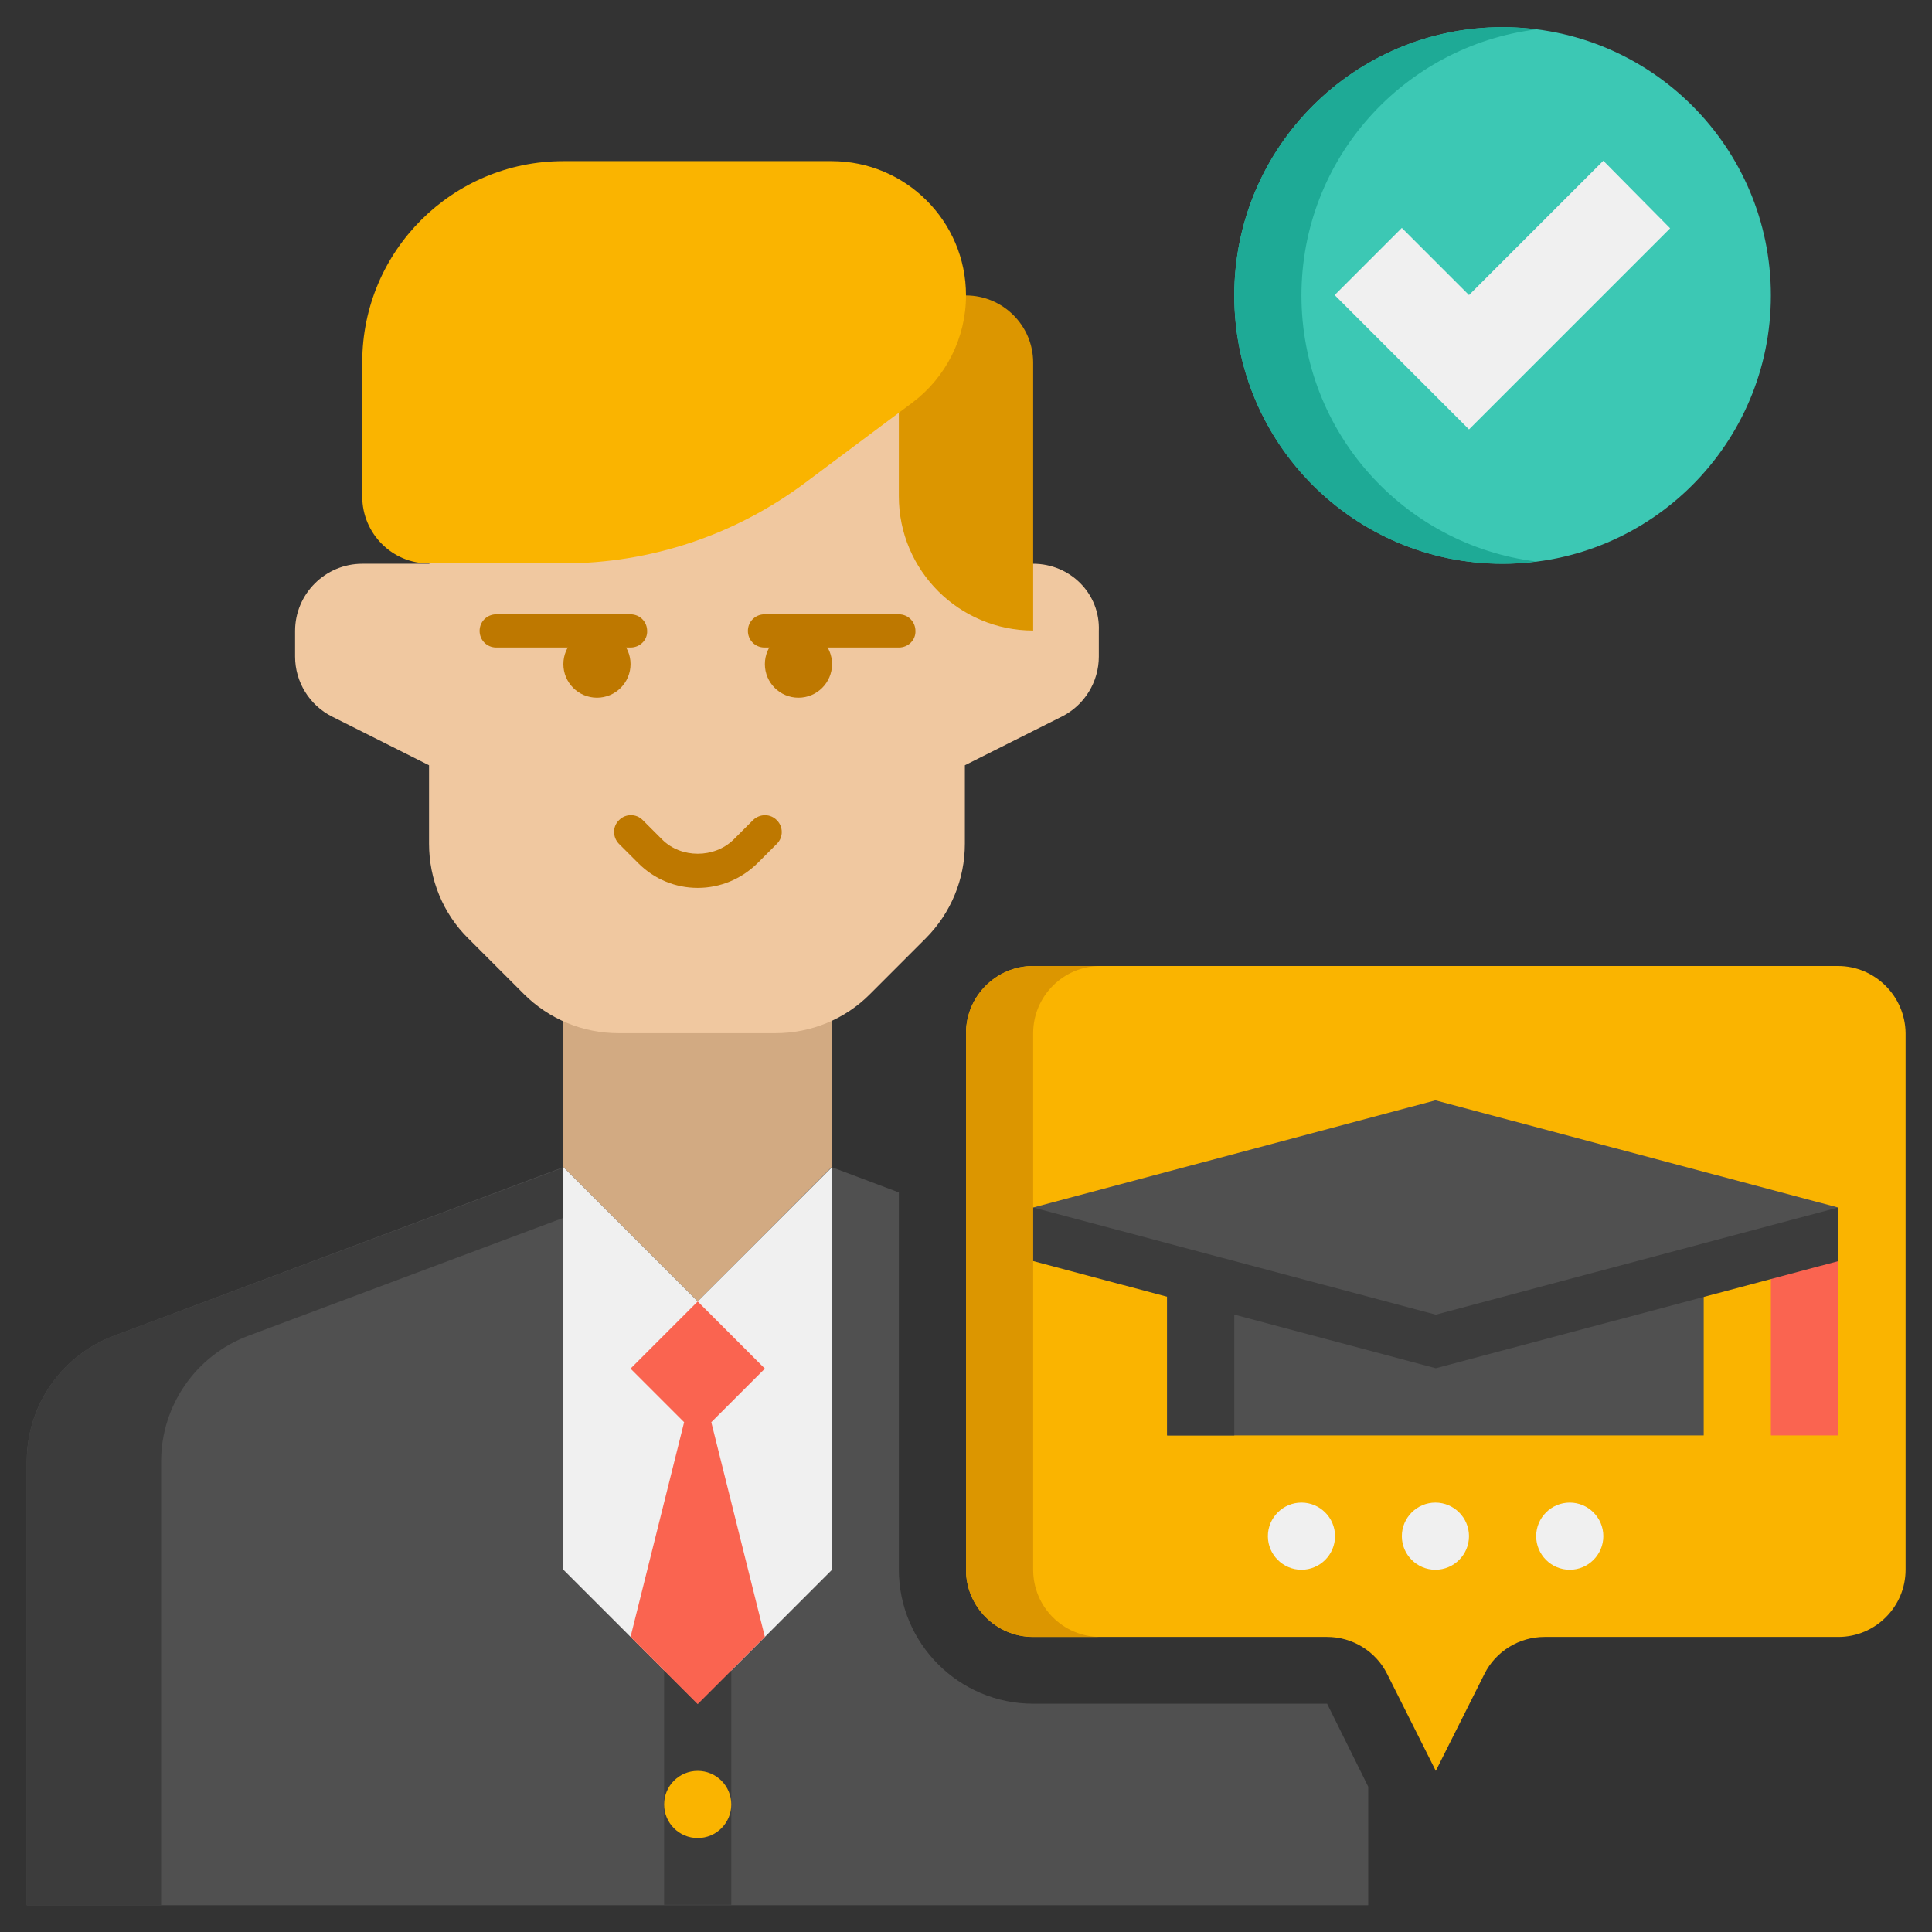
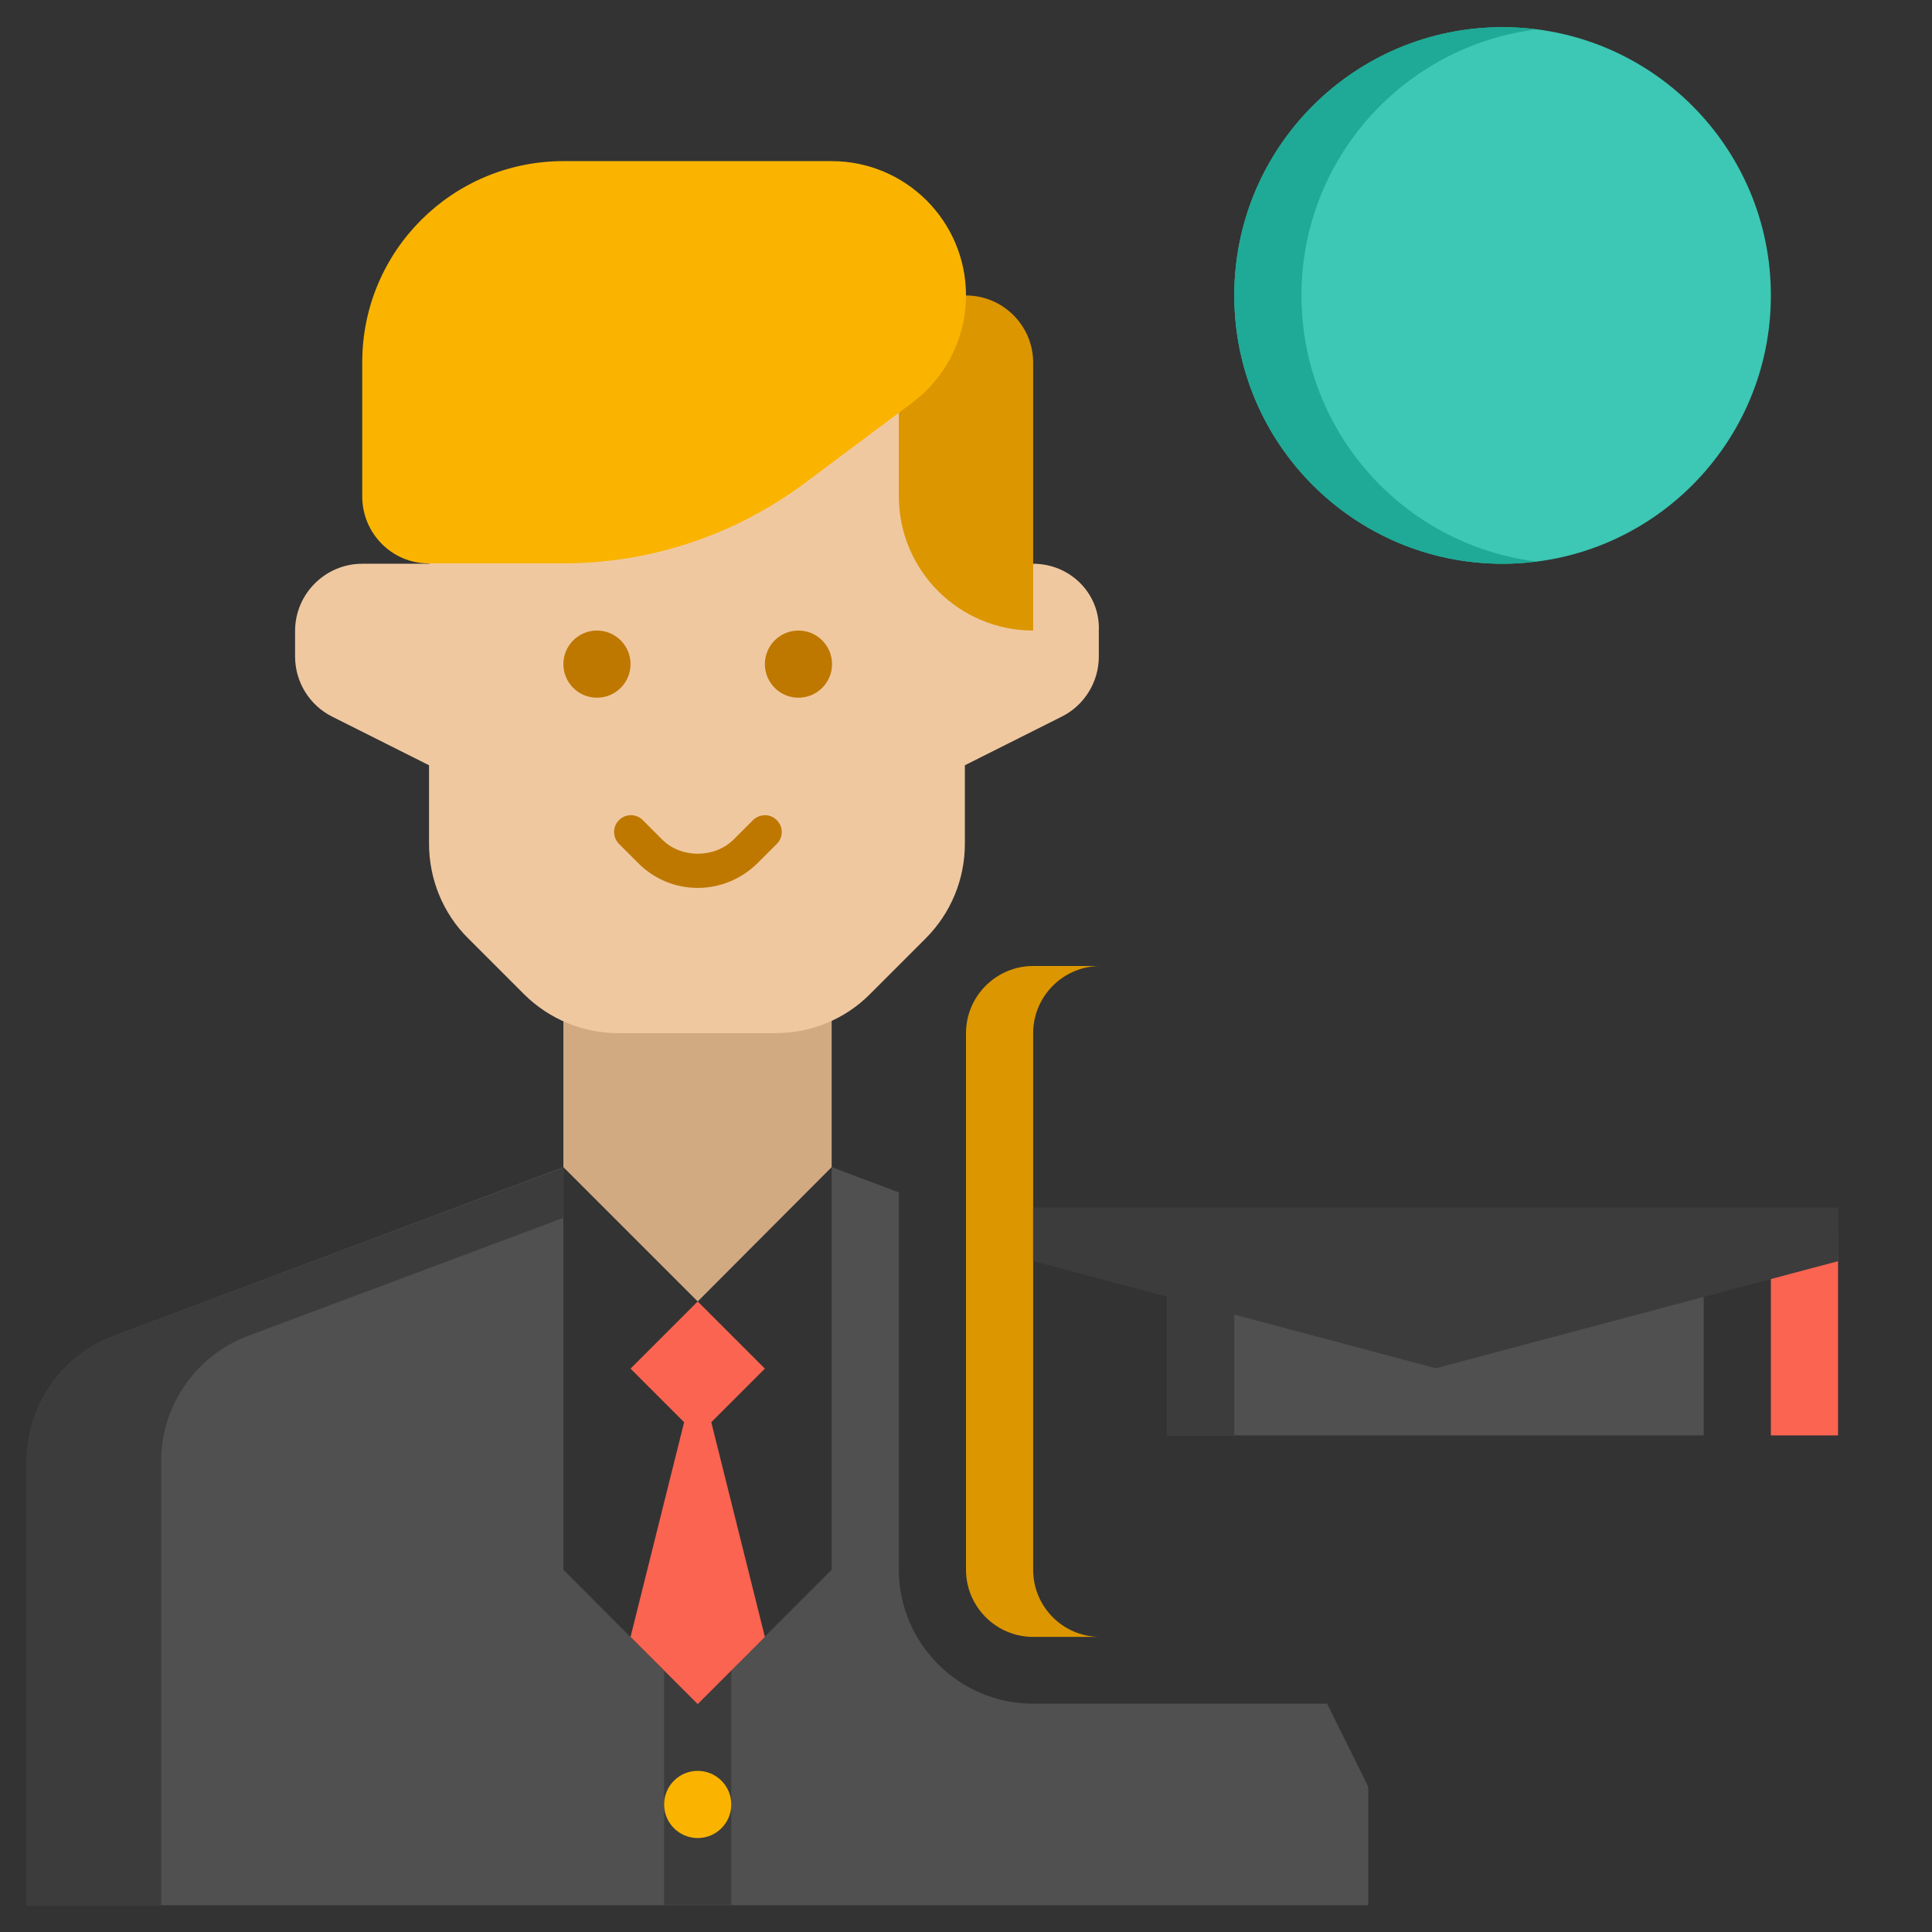
<svg xmlns="http://www.w3.org/2000/svg" version="1.1" id="Layer_1" x="0px" y="0px" width="512px" height="512px" viewBox="0 0 512 512" style="enable-background:new 0 0 512 512;" xml:space="preserve">
  <rect x="0" y="0" width="512" height="512" fill="#333333" stroke="none" />
  <style type="text/css">
	.st0{fill:#505050;}
	.st1{fill:#3C3C3C;}
	.st2{fill:#D2AA82;}
	.st3{fill:#F0C8A0;}
	.st4{fill:#BE7800;}
	.st5{fill:#DC9600;}
	.st6{fill:#FAB400;}
	.st7{fill:#F0F0F0;}
	.st8{fill:#FA6450;}
	.st9{fill:#3CC8B4;}
	.st10{fill:#1EAA96;}
</style>
  <g>
    <path class="st0" d="M351.7,451.5h-77.9c-19.6,0-35.6-15.9-35.6-35.6V316l-17.8-6.7V416l-35.6,35.6L149.3,416V309.3L30.2,354   c-13.9,5.2-23.1,18.5-23.1,33.3v117.6h355.5v-31.4L351.7,451.5z" />
    <path class="st1" d="M65.8,354l83.6-31.3v-13.3L30.2,354c-13.9,5.2-23.1,18.5-23.1,33.3v117.6h35.6V387.3   C42.7,372.5,51.9,359.2,65.8,354z" />
    <path class="st2" d="M220.4,309.3V256h-71.1v53.3l35.6,35.6L220.4,309.3z" />
    <path class="st3" d="M273.8,149.4H256v-37.2c0-19.6-15.9-35.6-35.5-35.6c-0.2,0-0.4,0-0.6,0l-71.1,1.1c-19.4,0.3-35,16.1-35,35.6   v36.1H96c-9.8,0-17.8,8-17.8,17.8v6.8c0,6.7,3.8,12.9,9.8,15.9l25.7,12.9v20.8c0,9.4,3.7,18.5,10.4,25.1l14.7,14.7   c6.7,6.7,15.7,10.4,25.1,10.4h41.6c9.4,0,18.5-3.7,25.1-10.4l14.7-14.7c6.7-6.7,10.4-15.7,10.4-25.1v-20.8l25.7-12.9   c6-3,9.8-9.2,9.8-15.9v-6.8C291.6,157.3,283.6,149.4,273.8,149.4z" />
    <path class="st4" d="M184.9,235.3c-5.9,0-11.5-2.3-15.7-6.5l-5.2-5.2c-1.7-1.8-1.7-4.6,0.1-6.3c1.7-1.7,4.5-1.7,6.2,0l5.2,5.2   c5,5,13.8,5,18.9,0l5.2-5.2c1.8-1.7,4.6-1.7,6.3,0.1c1.7,1.7,1.7,4.5,0,6.2l-5.2,5.2C196.4,233,190.8,235.3,184.9,235.3   L184.9,235.3z" />
    <circle class="st4" cx="158.2" cy="176" r="8.9" />
    <circle class="st4" cx="211.6" cy="176" r="8.9" />
    <path class="st5" d="M273.8,167.1c-19.6,0-35.6-15.9-35.6-35.6V78.3H256c9.8,0,17.8,8,17.8,17.8V167.1z" />
    <path class="st6" d="M96,131.6V96c0-29.5,23.9-53.3,53.3-53.3h71.1c19.6,0,35.6,15.9,35.6,35.6c0,11.2-5.3,21.7-14.2,28.4   L213.3,128c-18.5,13.8-40.9,21.3-64,21.3h-35.6C104,149.4,96,141.4,96,131.6z" />
-     <path class="st7" d="M149.3,309.3V416l35.6,35.6l35.6-35.6V309.3l-35.6,35.6L149.3,309.3z" />
    <path class="st1" d="M176,442.6v62.2h17.8v-62.2l-8.9,8.9L176,442.6z" />
    <circle class="st6" cx="184.9" cy="478.2" r="8.9" />
    <path class="st8" d="M202.7,362.7l-17.8-17.8l-17.8,17.8l14.2,14.2l-14.2,56.9l17.8,17.8l17.8-17.8l-14.2-56.9L202.7,362.7z" />
-     <path class="st4" d="M167.1,171.6h-35.6c-2.5,0-4.4-2-4.4-4.4c0-2.5,2-4.4,4.4-4.4h35.6c2.5,0,4.4,2,4.4,4.4   C171.6,169.6,169.6,171.6,167.1,171.6z M238.2,171.6h-35.6c-2.5,0-4.4-2-4.4-4.4c0-2.5,2-4.4,4.4-4.4h35.6c2.5,0,4.4,2,4.4,4.4   C242.7,169.6,240.7,171.6,238.2,171.6z" />
-     <path class="st6" d="M487.1,256H273.8c-9.8,0-17.8,8-17.8,17.8V416c0,9.8,8,17.8,17.8,17.8h77.9c6.7,0,12.9,3.8,15.9,9.8l12.9,25.7   l12.9-25.7c3-6,9.2-9.8,15.9-9.8h77.9c9.8,0,17.8-8,17.8-17.8V273.8C504.9,264,496.9,256,487.1,256z" />
    <path class="st5" d="M273.8,416V273.8c0-9.8,8-17.8,17.8-17.8h-17.8c-9.8,0-17.8,8-17.8,17.8V416c0,9.8,8,17.8,17.8,17.8h17.8   C281.7,433.8,273.8,425.8,273.8,416z" />
    <path class="st8" d="M469.3,327.1h17.8v53.3h-17.8V327.1z" />
    <path class="st0" d="M309.3,327.1h142.2v53.3H309.3V327.1z" />
    <path class="st1" d="M309.3,327.1h17.8v53.3h-17.8V327.1z" />
    <path class="st1" d="M273.8,320v14.2l106.7,28.4l106.7-28.4V320H273.8z" />
-     <path class="st0" d="M380.4,291.6L273.8,320l106.7,28.4L487.1,320L380.4,291.6z" />
    <circle class="st9" cx="398.2" cy="78.3" r="71.1" />
    <path class="st10" d="M344.9,78.3c0-36.3,27.2-66.1,62.2-70.5c-2.9-0.4-5.9-0.6-8.9-0.6c-39.3,0-71.1,31.8-71.1,71.1   s31.8,71.1,71.1,71.1c3,0,6-0.2,8.9-0.6C372,144.4,344.9,114.5,344.9,78.3z" />
-     <path class="st7" d="M442.6,60.5l-53.3,53.3l-35.6-35.6l17.8-17.8l17.8,17.8l35.6-35.6L442.6,60.5z M344.9,416   c-4.9,0-8.9-4-8.9-8.9c0-4.9,4-8.9,8.9-8.9c4.9,0,8.9,4,8.9,8.9C353.8,412,349.8,416,344.9,416z M380.4,416c-4.9,0-8.9-4-8.9-8.9   c0-4.9,4-8.9,8.9-8.9s8.9,4,8.9,8.9C389.3,412,385.3,416,380.4,416z M416,416c-4.9,0-8.9-4-8.9-8.9c0-4.9,4-8.9,8.9-8.9   s8.9,4,8.9,8.9C424.9,412,420.9,416,416,416z" />
  </g>
</svg>